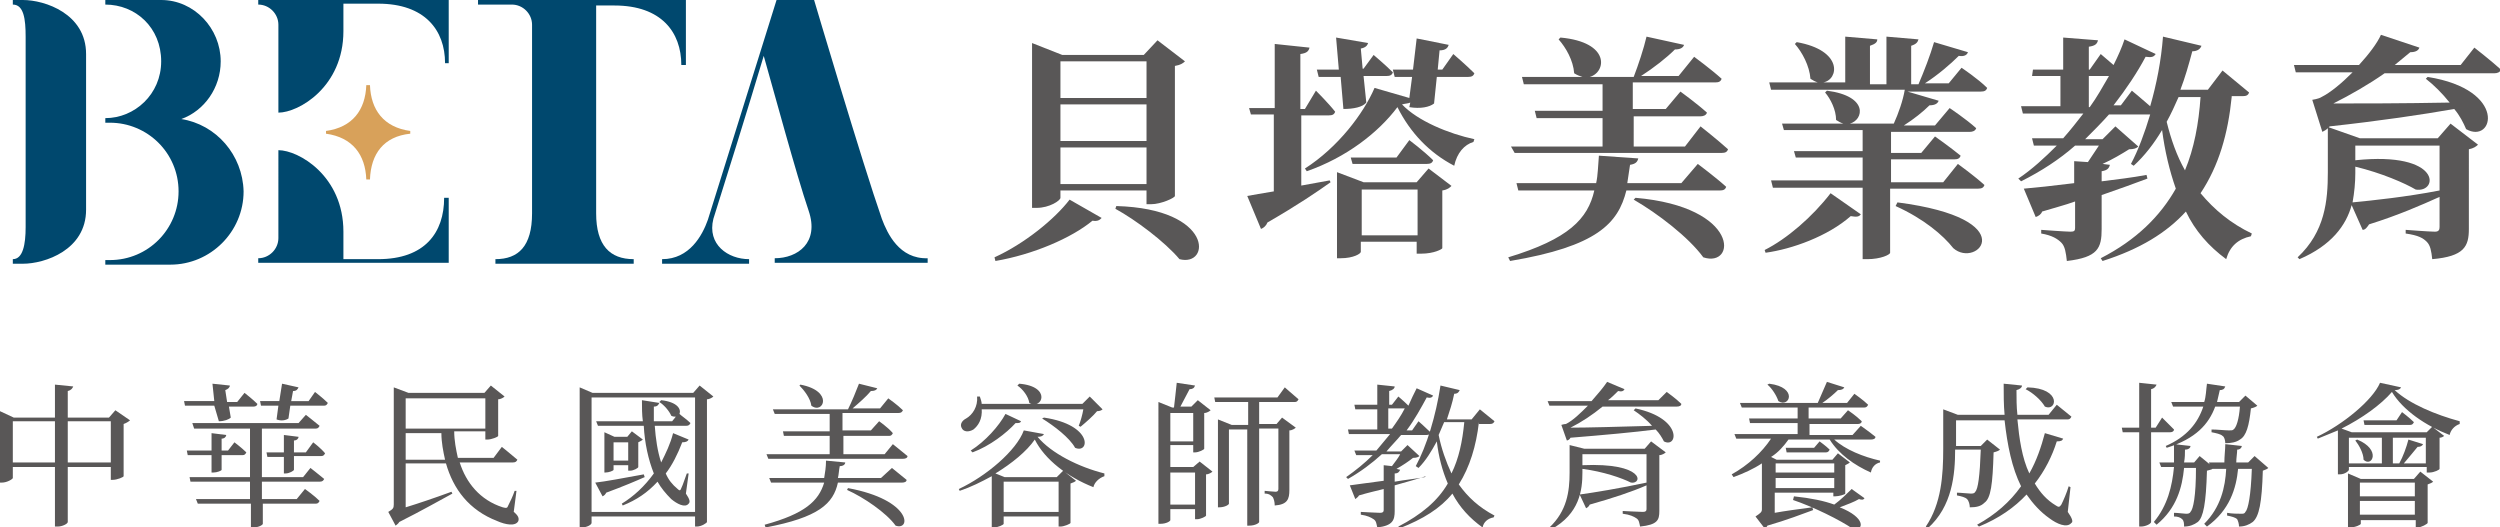
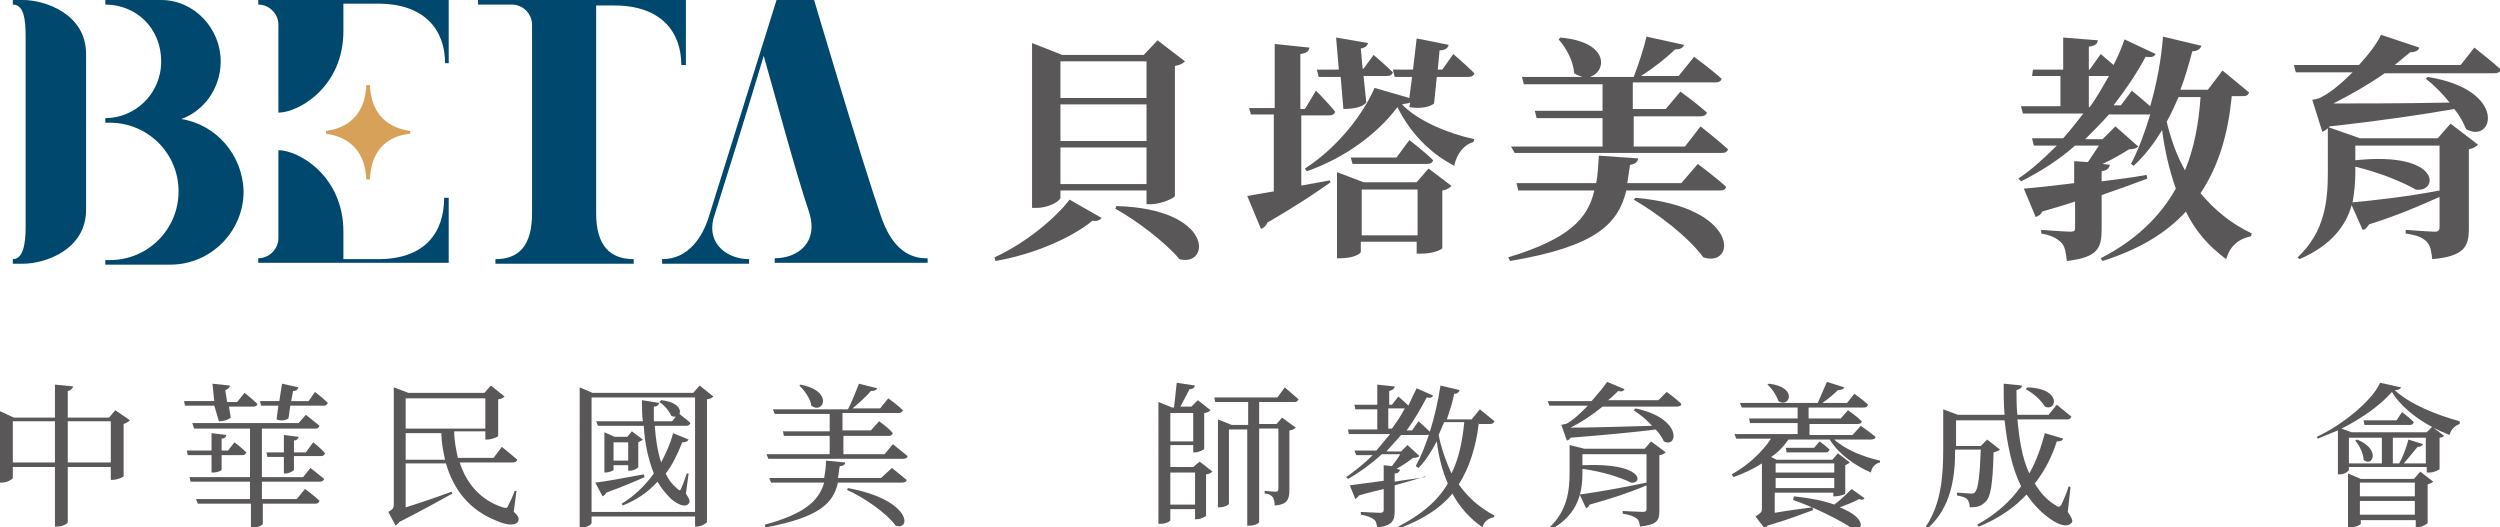
<svg xmlns="http://www.w3.org/2000/svg" version="1.1" id="圖層_1" x="0px" y="0px" width="273px" height="57.6px" viewBox="0 0 273 57.6" style="enable-background:new 0 0 273 57.6;" xml:space="preserve">
  <style type="text/css">
	.st0{fill:#D8A15A;}
	.st1{fill:#00486E;}
	.st2{fill:#595757;}
</style>
  <g>
    <g>
      <path class="st0" d="M44.8,14.6c0-0.1,0-0.2,0-0.3c-2.9-0.4-4.3-2.3-4.4-5c-0.1,0-0.3,0-0.4,0c-0.1,2.7-1.5,4.6-4.4,5    c0,0.1,0,0.2,0,0.3c2.9,0.4,4.3,2.3,4.4,5c0.1,0,0.2,0,0.4,0C40.5,16.8,41.9,14.9,44.8,14.6z" />
      <g>
        <path class="st1" d="M2.5,0H1.4v0.5c1.2,0,1.4,1.6,1.4,3.5v20.8c0,1.9-0.3,3.5-1.4,3.5v0.5h1.1c2.4,0,6.9-1.5,6.9-5.9v-17     C9.4,1.5,4.9,0,2.5,0z" />
        <path class="st1" d="M19.8,13c2.5-0.9,4.3-3.4,4.3-6.3c0-3.6-2.9-6.7-6.5-6.7h-6.1v0.5c3.3,0,6.1,2.5,6.1,6.2     c0,3.6-2.9,6.2-6.1,6.2l0,0v0.5H12c4.1,0,7.5,3.3,7.5,7.5l0,0c0,4.1-3.3,7.5-7.5,7.5h-0.5v0.5h7.1c4.4,0,8-3.6,8-8l0,0     C26.5,16.9,23.6,13.6,19.8,13z" />
        <path class="st1" d="M96.3,23.9C94.2,17.9,88.9,0,88.9,0h-4.1l0,0l0,0l-7.5,24c-0.6,1.7-2,4.3-5,4.3v0.5h9.5v-0.5     c-2.3,0-4.6-1.6-3.9-4.4l0,0c1.2-3.8,3.8-12.1,5.5-17.8c1,3.5,3.6,13.1,4.9,16.9c1.2,3.5-1.2,5.2-3.7,5.2v0.5h16.7v-0.5     C98.2,28.3,96.9,25.5,96.3,23.9z" />
        <path class="st1" d="M65.1,23.3c0-1.2,0-19.4,0-22.7c0.8,0,1.5,0,2,0c5.1,0,7.3,2.9,7.3,6.5h0.5V0H52.2v0.5h3.7     c1.2,0,2.2,1,2.2,2.2v20.6c0,3.6-1.5,5-4,5v0.5h15.1v-0.5C66.6,28.3,65.1,26.8,65.1,23.3z" />
        <path class="st1" d="M28.2,0v0.5c1.2,0,2.2,1,2.2,2.2l0,0v9.6c2.2,0,7.1-2.8,7.1-8.9c0,0,0-2.9,0-3c1.3,0,2.9,0,3.8,0     c5.1,0,7.3,2.9,7.3,6.5H49V0H28.2z" />
        <path class="st1" d="M41.3,28.3c-0.9,0-2.5,0-3.8,0c0-0.1,0-3,0-3c0-6.1-4.9-8.9-7.1-8.9V26l0,0c0,1.2-1,2.2-2.2,2.2v0.5H49v-7.1     h-0.5C48.5,25.4,46.4,28.3,41.3,28.3z" />
      </g>
    </g>
    <g>
      <path class="st2" d="M108.6,28.1c3.3-1.5,6.6-4.2,8.2-6.3l3.5,2c-0.2,0.2-0.4,0.4-1,0.3c-2.3,1.9-6.5,3.7-10.6,4.4L108.6,28.1z     M115.8,21.6c0,0.3-1.2,1.1-2.6,1.1h-0.5v-18L116,6h8.9l1.5-1.6l3,2.3c-0.2,0.2-0.5,0.4-1.1,0.5v14.2c0,0.2-1.5,0.9-2.6,0.9h-0.5    v-1.5h-9.4L115.8,21.6L115.8,21.6z M115.8,6.7v4h9.4v-4H115.8z M125.2,15.4v-4h-9.4v4H125.2z M125.2,20.1v-4h-9.4v4H125.2z     M121.9,22.5c10.7,0.3,10.3,6.7,6.9,5.8c-1.6-1.9-4.8-4.3-7-5.5L121.9,22.5z" />
      <path class="st2" d="M141.9,20.3c1.1-0.2,2.2-0.4,3.3-0.6l0.1,0.2c-1.4,1-3.6,2.5-6.9,4.4c-0.1,0.3-0.4,0.6-0.7,0.7l-1.5-3.6    c0.6-0.1,1.6-0.3,2.9-0.5v-8.4h-2.5l-0.2-0.7h2.8v-7l3.8,0.4c-0.1,0.4-0.3,0.6-1,0.7v6h0.5l1.2-2c0,0,1.4,1.4,2.1,2.3    c-0.1,0.3-0.3,0.4-0.7,0.4h-3v7.7H141.9z M161,15.2l-0.1,0.3c-1,0.3-1.8,1.2-2.1,2.6c-2.7-1.4-4.8-3.6-6.2-6.4    c-2.1,2.8-5.6,5.5-9.9,7l-0.2-0.3c3.6-2.3,6.4-6,7.6-8.8l3.8,1.1l0.3-2.3h-1.9l-0.2-0.8h2.2l0.4-3.4l3.5,0.7    c-0.1,0.3-0.3,0.6-1,0.6L157,7.6h0.5l1.2-1.7c0,0,1.4,1.2,2.3,2.1c-0.1,0.3-0.3,0.4-0.7,0.4h-3.4l-0.3,2.9    c-0.5,0.4-1.5,0.6-2.7,0.4l0.1-0.5c-0.2,0.1-0.5,0.1-0.9,0.2C154.8,13.2,158.2,14.6,161,15.2z M143.8,7.6h2.4l-0.3-3.5l3.5,0.6    c-0.1,0.3-0.3,0.5-0.8,0.6l0.2,2.2h0.1L150,6c0,0,1.3,1.1,2.1,1.9c-0.1,0.3-0.3,0.4-0.7,0.4h-2.5l0.3,2.9    c-0.4,0.5-1.4,0.7-2.5,0.7l-0.3-3.5H144L143.8,7.6z M156,18.4l2.5,1.9c-0.2,0.2-0.4,0.4-1,0.5v6.3c0,0.1-0.9,0.6-2.3,0.6h-0.5    v-1.3h-6.1v1.1c0,0.2-0.8,0.7-2.2,0.7H146v-9.4l2.9,1.1h5.8L156,18.4z M153.9,15.3c0,0,1.6,1.2,2.6,2.2c-0.1,0.3-0.3,0.4-0.7,0.4    h-8.1l-0.2-0.7h5L153.9,15.3z M154.8,25.7v-5h-6.1v5H154.8z" />
      <path class="st2" d="M185.4,17.9c0,0,2,1.5,3.1,2.5c-0.1,0.3-0.3,0.4-0.7,0.4h-10.2c-0.9,3.6-3.2,6.1-12.7,7.7l-0.2-0.4    c6.6-2,8.7-4.2,9.4-7.3h-8.3l-0.2-0.8h8.7c0.2-0.9,0.2-1.9,0.3-3l4.3,0.3c-0.1,0.4-0.3,0.6-0.9,0.7c-0.1,0.7-0.2,1.4-0.3,2h5.9    L185.4,17.9z M175,16v-3.1h-7.2l-0.2-0.8h7.4V9.2h-8.6l-0.2-0.8h6.6c-0.3-0.1-0.6-0.2-0.9-0.4c-0.1-1.4-0.9-2.8-1.7-3.7l0.2-0.2    c5.5,0.5,5,3.8,3.2,4.3h4.8c0.5-1.3,1.1-3.1,1.4-4.4l4.1,0.9c-0.1,0.3-0.4,0.5-1,0.5c-0.9,0.9-2.3,2-3.7,2.9h4.1l1.7-2.1    c0,0,1.9,1.4,3,2.4c-0.1,0.3-0.3,0.4-0.7,0.4h-9v2.9h3.6l1.6-1.9c0,0,1.8,1.3,2.9,2.3c-0.1,0.3-0.4,0.4-0.7,0.4h-7.3V16h5.6    l1.7-2.2c0,0,1.9,1.5,3,2.5c-0.1,0.3-0.3,0.4-0.7,0.4h-22.6L165,16H175z M178.6,21.6c11.5,1,11,7.7,7.4,6.5    c-1.6-2.2-5-4.8-7.6-6.3L178.6,21.6z" />
-       <path class="st2" d="M192.7,27.3c2.4-1.2,5.2-3.6,7.2-6.2l3.3,2.3c-0.2,0.3-0.5,0.3-1.1,0.2c-2.5,2.2-6.4,3.6-9.3,4L192.7,27.3z     M214.2,7.4c0,0,1.8,1.2,2.8,2.2c-0.1,0.3-0.3,0.4-0.7,0.4h-8l3.4,1c-0.1,0.3-0.4,0.5-1,0.5c-0.7,0.7-1.7,1.5-2.8,2.2h3.4l1.6-1.9    c0,0,1.8,1.2,2.9,2.2c-0.1,0.3-0.4,0.4-0.7,0.4h-8.6v2.3h3.3l1.5-1.8c0,0,1.7,1.2,2.8,2.1c-0.1,0.3-0.3,0.4-0.7,0.4h-6.9v2.5h5.7    l1.6-2c0,0,1.8,1.3,2.9,2.3c-0.1,0.3-0.3,0.4-0.7,0.4h-9.6v7c0,0.2-1,0.7-2.5,0.7h-0.5v-7.8h-9.8l-0.2-0.8h10v-2.5h-7.3l-0.2-0.7    h7.5v-2.3h-8.6l-0.2-0.7h6.7c-0.3-0.1-0.5-0.2-0.8-0.4c0-1.1-0.6-2.3-1.2-3l0.2-0.2c4.6,0.6,4,3.2,2.5,3.6h4.8    c0.5-1.1,1-2.5,1.2-3.7h-14.6L193.2,9h5.3c-0.3-0.1-0.5-0.2-0.8-0.4c-0.1-1.4-0.9-2.9-1.7-3.8l0.2-0.2c5.1,0.9,4.6,4.1,2.9,4.4    h2.4V4l3.5,0.3c0,0.3-0.2,0.5-0.8,0.7v4.2h1.8V4l3.5,0.3c-0.1,0.3-0.2,0.5-0.8,0.7v4.2h0.8c0.6-1.4,1.3-3.2,1.7-4.6l3.7,1.1    c-0.1,0.3-0.4,0.5-1,0.4c-0.9,0.9-2.3,2.1-3.7,3h2.6L214.2,7.4z M207.2,22.1c13.9,1.8,8.7,7.3,6.1,5c-1.1-1.4-3.2-3.2-6.3-4.6    L207.2,22.1z" />
      <path class="st2" d="M243.7,10.6c-0.4,4-1.4,7.5-3.4,10.5c1.5,1.8,3.3,3.3,5.6,4.4l-0.1,0.3c-1.4,0.3-2.3,1.1-2.7,2.5    c-1.9-1.4-3.4-3.1-4.4-5.2c-2.1,2.3-5,4.1-9.1,5.4l-0.2-0.3c3.9-2,6.5-4.6,8.2-7.6c-0.7-2-1.2-4.1-1.5-6.4    c-0.9,1.5-1.9,2.8-3.1,3.9l-0.3-0.2c0.8-1.5,1.5-3.4,2.1-5.4c-0.1,0-0.2,0-0.3,0h-4.2c-0.8,0.9-1.7,1.8-2.6,2.7h1.9l1.4-1.4    l2.5,2.2c-0.2,0.2-0.5,0.3-1,0.3c-0.8,0.5-1.8,1.1-2.9,1.6l0.8,0.1c-0.1,0.4-0.3,0.6-0.9,0.7v1.1c1.6-0.2,3.3-0.4,4.9-0.7l0.1,0.4    c-1.3,0.5-3,1.1-5,1.8V25c0,2.1-0.4,3.1-3.8,3.5c-0.1-0.9-0.2-1.6-0.6-2c-0.4-0.4-1-0.8-2.2-1v-0.4c0,0,2.7,0.2,3.2,0.2    c0.4,0,0.5-0.1,0.5-0.4V22c-1.1,0.4-2.3,0.7-3.6,1.1c-0.1,0.3-0.4,0.5-0.7,0.6l-1.3-3.1c1.2-0.1,3.1-0.3,5.5-0.6v-2.4l1.5,0.1    c0.4-0.6,0.8-1.2,1.2-1.8h-2.6c-1.7,1.5-3.7,2.8-5.9,3.9l-0.3-0.3c1.5-1,2.9-2.3,4.2-3.6h-2.5l-0.2-0.8h3.4    c0.8-0.9,1.5-1.8,2.2-2.7h-6.6l-0.2-0.8h4.3V8.3h-3.1l0.1-0.7h3.3V4.1l3.8,0.3c-0.1,0.4-0.3,0.6-1,0.7v2.5h0.1l1.2-1.7    c0,0,0.7,0.6,1.4,1.2c0.5-1,0.9-1.9,1.2-2.8l3.4,1.6c-0.2,0.3-0.4,0.4-1.1,0.3c-0.9,1.7-2.1,3.5-3.5,5.3h0.8l1.2-1.6    c0,0,1.1,0.9,2,1.7c0.7-2.4,1.2-5,1.4-7.6l4.2,1c-0.1,0.3-0.4,0.6-1,0.6c-0.4,1.5-0.8,2.9-1.3,4.2h3l1.6-2.1c0,0,1.8,1.5,2.9,2.4    c-0.1,0.3-0.3,0.4-0.7,0.4h-1.2V10.6z M228.1,11.7h0.1c0.8-1.1,1.4-2.2,2.1-3.4h-2.2L228.1,11.7L228.1,11.7z M237.9,10.6    c-0.4,0.9-0.8,1.8-1.3,2.7c0.5,2,1.1,3.7,2,5.3c1-2.4,1.5-5.1,1.7-8H237.9z" />
      <path class="st2" d="M270.2,5.2c0,0,1.8,1.4,2.9,2.4C273,7.9,272.7,8,272.4,8h-12c-1.7,1.2-3.8,2.4-5.6,3.3c2.9,0,7.6,0,12.7-0.1    c-0.8-1-1.7-1.9-2.6-2.6l0.2-0.2c8.8,1.4,7.2,7.4,4.2,5.7c-0.3-0.7-0.7-1.5-1.3-2.2c-3.4,0.6-8.1,1.3-13.6,1.9l-0.1,0.1l3.4,1.2    h8.5l1.4-1.6l3,2.3c-0.2,0.2-0.5,0.4-1,0.5V25c0,1.9-0.5,3-4,3.3c-0.1-0.9-0.2-1.5-0.6-1.9s-0.9-0.7-2.3-0.9v-0.4    c0,0,2.6,0.2,3.2,0.2c0.4,0,0.5-0.2,0.5-0.5v-3.3c-2,0.9-4.5,2-7.7,3c-0.2,0.3-0.4,0.6-0.7,0.6l-1.2-2.7c-0.6,2.2-2.2,4.4-5.7,5.9    l-0.2-0.2c3-2.8,3.3-6.2,3.3-9.3V14c-0.2,0.2-0.4,0.3-0.6,0.4l-1.1-3.5c0,0,0.7-0.1,1-0.3c1-0.5,2.2-1.5,3.4-2.7h-6.2l-0.2-0.8    h7.1c1.1-1.2,2-2.4,2.4-3.3l4.2,1.4c-0.1,0.3-0.4,0.5-1,0.5c-0.5,0.4-1.1,0.9-1.7,1.4h7.2L270.2,5.2z M257.2,15.9v1.6    c9.5-1,9.1,3.6,6.6,3.2c-1.2-0.7-3.7-1.8-6.6-2.5v0.7c0,1-0.1,2.1-0.3,3.2c2.1-0.2,5.9-0.6,9.5-1.3v-4.9    C266.4,15.9,257.2,15.9,257.2,15.9z" />
    </g>
    <g>
      <path class="st2" d="M14.2,45.9c-0.1,0.1-0.4,0.3-0.7,0.4V52c0,0.1-0.7,0.4-1.2,0.4h-0.2V51H7.4v6c0,0.2-0.6,0.5-1.1,0.5H6V51H1.4    v1.2c0,0.1-0.6,0.5-1.2,0.5H0v-7.8l1.5,0.7H6V42l2,0.2c-0.1,0.2-0.2,0.4-0.6,0.5v2.9h4.5l0.7-0.8L14.2,45.9z M6,50.5V46H1.4v4.5H6    z M12.1,50.5V46H7.4v4.5H12.1z" />
      <path class="st2" d="M23.4,44.3h-3.2l-0.1-0.5h3.3l-0.2-1.9l1.9,0.2c0,0.2-0.2,0.4-0.5,0.5l0.2,1.3h1.1l0.8-1c0,0,0.9,0.7,1.4,1.2    c0,0.2-0.2,0.3-0.4,0.3H25l0.2,1.2C25,45.8,24.5,46,23.9,46L23.4,44.3z M23.1,49.7h-2.6l-0.1-0.5h2.7v-1.9l1.6,0.2    c0,0.2-0.2,0.4-0.5,0.4v1.3h0.7l0.7-0.9c0,0,0.8,0.6,1.3,1.1c-0.1,0.2-0.2,0.3-0.4,0.3h-2.3v1.6c0,0.1-0.5,0.3-0.9,0.3h-0.2    C23.1,51.6,23.1,49.7,23.1,49.7z M33.9,51.1c0,0,0.9,0.7,1.5,1.2c-0.1,0.2-0.2,0.3-0.5,0.3h-6.3v1.9h3.8l0.9-1.1    c0,0,1,0.7,1.6,1.3c-0.1,0.2-0.2,0.3-0.4,0.3h-5.8v2.2c0,0.1-0.4,0.4-1.1,0.4h-0.2V55h-5.8l-0.2-0.5h5.9v-1.9h-6.5l-0.1-0.5h6.6    v-5.3h-6.1L21,46.2h11.6l0.8-0.9c0,0,0.9,0.7,1.5,1.2c-0.1,0.2-0.2,0.3-0.4,0.3h-5.9v5.3h4.5L33.9,51.1z M34.4,42.8    c0,0,0.9,0.7,1.4,1.2c-0.1,0.2-0.2,0.3-0.4,0.3h-3.7l-0.2,1.4c-0.3,0.2-0.8,0.3-1.3,0.1l0.2-1.5h-1.9l-0.1-0.5h2.1l0.3-1.9    l1.8,0.4c-0.1,0.2-0.2,0.4-0.6,0.4l-0.2,1.1h1.9L34.4,42.8z M34.2,48.3c0,0,0.8,0.6,1.3,1.2c-0.1,0.2-0.2,0.3-0.4,0.3h-3v1.5    c0,0.1-0.5,0.4-0.9,0.4H31v-1.8h-1.8l-0.1-0.5H31v-1.9l1.6,0.2c0,0.2-0.2,0.4-0.5,0.4v1.3h1.3L34.2,48.3z" />
      <path class="st2" d="M56.1,55.9c0.5,0.4,0.6,0.7,0.5,1c-0.3,0.6-1.4,0.4-2.3,0c-3.1-1.2-4.8-3.5-5.6-6.3h-4.4v4.8    c1.3-0.4,3.1-1,5-1.7l0.1,0.2c-1.3,0.7-3.4,1.9-5.8,3.1c-0.1,0.2-0.3,0.3-0.4,0.4l-0.8-1.5c0.5-0.3,0.6-0.4,0.6-0.8V42.3l1.6,0.6    h8.3l0.7-0.8l1.5,1.2c-0.1,0.1-0.4,0.3-0.7,0.3v4c0,0.1-0.7,0.4-1.2,0.4H53v-0.9h-3.4c0,1,0.2,2,0.4,2.9h3.9l0.9-1.2    c0,0,1,0.8,1.7,1.4c-0.1,0.2-0.2,0.3-0.5,0.3h-5.8c0.7,2.2,2.2,4.1,4.7,4.9c0.4,0.1,0.5,0.1,0.6-0.2c0.2-0.4,0.5-1,0.7-1.6h0.2    L56.1,55.9z M44.3,46.8H53v-3.3h-8.7V46.8z M48.6,50.2c-0.2-0.9-0.4-1.9-0.4-2.9h-3.9v2.9H48.6z" />
      <path class="st2" d="M77.9,43.3c-0.1,0.1-0.4,0.3-0.7,0.3V57c0,0.1-0.6,0.5-1.1,0.5h-0.2v-1.1H64.6v0.7c0,0.2-0.5,0.5-1.1,0.5    h-0.2V42.3l1.4,0.6h11l0.7-0.8L77.9,43.3z M75.9,55.9V43.4H64.6v12.5H75.9z M70.4,52.1c-0.9,0.4-2.3,1-4.2,1.7    c-0.1,0.2-0.2,0.3-0.4,0.4L65,52.7c1-0.1,3.1-0.5,5.3-0.9L70.4,52.1z M71.5,46.5c0.1,1.4,0.3,2.8,0.7,4c0.5-1,1-2,1.3-3.2l1.7,0.7    c-0.1,0.2-0.3,0.3-0.7,0.3c-0.5,1.3-1.1,2.5-1.8,3.4c0.3,0.7,0.7,1.2,1.3,1.7c0.2,0.2,0.3,0.2,0.4-0.1c0.2-0.4,0.4-1.1,0.6-1.6    h0.2l-0.3,2.2c0.4,0.6,0.5,0.9,0.3,1.1c-0.4,0.5-1.3,0-1.9-0.5c-0.6-0.6-1.1-1.2-1.5-1.9c-1.1,1.2-2.3,2-3.8,2.6L67.9,55    c1.3-0.8,2.5-1.9,3.5-3.3c-0.6-1.5-1-3.3-1.1-5.2h-5L65.1,46h5.1c-0.1-0.7-0.1-1.5-0.1-2.3L72,44c-0.1,0.2-0.2,0.4-0.6,0.4    c0,0.5,0,1.1,0,1.6h2l0.4-0.5c-0.2,0-0.3,0-0.5-0.1c-0.2-0.5-0.8-1.2-1.3-1.5l0.2-0.2c1.8,0.2,2.2,1,2,1.5c0.2,0.2,0.8,0.6,1.2,1    c-0.1,0.2-0.2,0.3-0.5,0.3H71.5z M68.6,51.3v-0.5H67v0.5c0,0.1-0.5,0.3-0.9,0.3H66v-4.4l1.1,0.5h1.4l0.5-0.6l1.2,0.9    c-0.1,0.1-0.3,0.2-0.5,0.3V51c0,0.1-0.5,0.4-0.9,0.4h-0.2V51.3z M68.6,50.3v-2H67v2H68.6z" />
      <path class="st2" d="M97.4,51.1c0,0,1,0.8,1.6,1.3c0,0.2-0.2,0.3-0.5,0.3h-7c-0.5,2.3-2.1,3.8-7.9,4.9l-0.1-0.3    c4.4-1.2,5.9-2.6,6.5-4.6h-5.8L84,52.2h6c0.1-0.6,0.2-1.2,0.2-1.9l2.1,0.2c0,0.2-0.2,0.4-0.6,0.4c-0.1,0.5-0.1,0.9-0.2,1.3h4.7    L97.4,51.1z M97.5,48.5c0,0,1,0.8,1.6,1.3c0,0.2-0.2,0.3-0.5,0.3H83.9l-0.2-0.5h6.9v-2h-5l-0.1-0.5h5.1v-1.9h-6l-0.2-0.5h8.2    c0.4-0.8,0.9-2,1.2-2.8l2,0.5c-0.1,0.2-0.3,0.3-0.7,0.3c-0.5,0.6-1.3,1.3-2,1.9h3l0.9-1.1c0,0,1,0.7,1.6,1.3    c-0.1,0.2-0.2,0.3-0.5,0.3H92V47h3.1l0.9-1c0,0,1,0.7,1.5,1.3c-0.1,0.2-0.2,0.3-0.4,0.3h-5v2h4.5L97.5,48.5z M87.4,42    c3.7,0.7,2.5,3.3,1.2,2.3c-0.1-0.8-0.8-1.7-1.3-2.2L87.4,42z M92.6,53.3c7,1.3,6.9,4.7,5.2,4.1c-1-1.4-3.5-3.1-5.3-3.9L92.6,53.3z    " />
-       <path class="st2" d="M114,47.4c-0.1,0.2-0.3,0.3-0.7,0.3c1.5,1.8,4.5,3.3,7.3,4V52c-0.6,0.2-1.1,0.7-1.2,1.2    c-2.8-1.1-5.3-3-6.4-5.2c-0.9,1.3-2.5,2.6-4.3,3.7l1,0.4h5.7l0.7-0.7l1.4,1.1c-0.1,0.1-0.3,0.2-0.6,0.3v4.3c0,0.1-0.7,0.4-1.1,0.4    h-0.2v-1.1h-6v0.8c0,0.1-0.6,0.4-1.1,0.4h-0.2V52c-1.1,0.6-2.3,1.2-3.5,1.6l-0.1-0.2c3-1.4,6.3-4.2,7.1-6.4L114,47.4z M107.2,44.6    c0.1,1.2-0.4,1.9-0.9,2.3c-0.5,0.3-1.1,0.3-1.3-0.2c-0.2-0.4,0.1-0.8,0.5-1c0.7-0.4,1.3-1.3,1.2-2.4h0.3c0.1,0.3,0.2,0.6,0.2,0.8    h11l0.8-0.8l1.4,1.4c-0.1,0.1-0.3,0.2-0.6,0.2c-0.4,0.5-1.2,1.2-1.8,1.7l-0.2-0.1c0.2-0.5,0.4-1.2,0.5-1.8h-11.1V44.6z M106,49.2    c1.6-1,3.1-2.7,3.8-4l1.7,0.8c-0.1,0.2-0.2,0.2-0.6,0.2c-1,1.1-2.8,2.5-4.7,3.2L106,49.2z M109.6,52.6v3.3h6v-3.3H109.6z     M111.3,41.9c3.6,0.3,2.5,2.9,1.1,2.1c-0.1-0.7-0.7-1.5-1.3-1.9L111.3,41.9z M114,45.6c5.4,0.8,5,4,3.4,3.3    c-0.6-1.1-2.3-2.4-3.6-3.2L114,45.6z" />
      <path class="st2" d="M131,50.4l1.4,1.1c-0.1,0.1-0.4,0.3-0.7,0.3v4.5c0,0.1-0.6,0.4-1,0.4h-0.2v-1.1h-2.7v1.2    c0,0.1-0.4,0.4-1.1,0.4h-0.2V43.9l1.5,0.6h0.2c0.1-0.7,0.2-1.9,0.3-2.7l2,0.3c-0.1,0.3-0.3,0.4-0.6,0.4c-0.3,0.6-0.7,1.3-1,1.9    h1.2l0.7-0.7l1.4,1.1c-0.1,0.1-0.4,0.3-0.7,0.3V49c0,0.1-0.6,0.4-1,0.4h-0.2v-0.8h-2.5V51h2.5L131,50.4z M127.8,45.1v3.1h2.5v-3.1    H127.8z M130.5,55.1v-3.5h-2.7v3.5H130.5z M137.5,43.8v2.5h1.9l0.6-0.7l1.5,1.1c-0.1,0.1-0.4,0.3-0.7,0.3v6.5c0,1-0.2,1.6-1.6,1.7    c0-0.4-0.1-0.7-0.2-0.9c-0.2-0.2-0.4-0.4-0.9-0.4v-0.3c0,0,1,0.1,1.2,0.1s0.3-0.1,0.3-0.3v-6.6h-2.1V57c0,0.1-0.4,0.4-1.1,0.4    h-0.2V46.9h-2V55c0,0.1-0.4,0.4-1.1,0.4H133v-9.6l1.5,0.6h1.8v-2.5h-3.6l-0.1-0.5h6.9l0.8-1.1c0,0,0.9,0.8,1.5,1.3    c-0.1,0.2-0.2,0.3-0.4,0.3h-3.9V43.8z" />
      <path class="st2" d="M155.7,52c-0.9,0.3-2,0.6-3.4,1v2.8c0,1-0.2,1.6-1.9,1.8c-0.1-0.4-0.1-0.7-0.4-0.9c-0.3-0.2-0.7-0.4-1.4-0.5    v-0.3c0,0,1.8,0.1,2.1,0.1s0.4-0.1,0.4-0.3v-2.3c-0.8,0.2-1.7,0.4-2.7,0.7c-0.1,0.2-0.3,0.3-0.4,0.4l-0.6-1.5    c0.8-0.1,2.1-0.3,3.7-0.5v-1.7l0.9,0.1c0.3-0.4,0.7-0.9,0.9-1.3h-2c-1.1,1-2.3,1.9-3.7,2.7l-0.2-0.2c1-0.7,2-1.5,2.9-2.4h-1.8    l-0.2-0.5h2.4c0.5-0.6,1-1.2,1.5-1.8h-4.5l-0.1-0.5h3.2v-2.2H148l-0.1-0.5h2.5V42l1.9,0.2c0,0.2-0.2,0.4-0.6,0.5v1.5h0.3l0.7-0.9    c0,0,0.6,0.5,1.1,1c0.3-0.7,0.6-1.3,0.9-1.9l1.8,0.8c-0.1,0.2-0.3,0.3-0.7,0.2c-0.6,1.1-1.3,2.4-2.2,3.6h0.6l0.7-1    c0,0,0.8,0.7,1.3,1.2c0,0.2-0.2,0.3-0.4,0.3H153c-0.5,0.6-1.1,1.2-1.6,1.8h1.6l0.7-0.7l1.3,1.2c-0.1,0.1-0.3,0.2-0.7,0.2    c-0.5,0.4-1.1,0.8-1.8,1.2l0.4,0.1c-0.1,0.2-0.2,0.4-0.6,0.4v0.9c1.1-0.2,2.2-0.3,3.3-0.5L155.7,52z M152,46.8    c0.5-0.7,1-1.4,1.4-2.2h-1.8v2.2H152z M161.5,46.1c-0.3,2.6-1,4.9-2.2,6.8c1,1.4,2.2,2.5,3.9,3.4l-0.1,0.2    c-0.6,0.1-1.1,0.5-1.2,1.1c-1.4-1-2.5-2.2-3.3-3.7c-1.3,1.6-3.2,2.8-5.8,3.8l-0.1-0.2c2.5-1.3,4.3-2.8,5.4-4.7    c-0.6-1.4-1-2.9-1.2-4.6c-0.6,1.1-1.2,2.1-2,2.9l-0.3-0.2c1.2-2.2,2.2-5.5,2.7-8.8l2.1,0.5c-0.1,0.2-0.2,0.4-0.6,0.4    c-0.2,1-0.5,1.9-0.8,2.8h2.7l0.9-1.1c0,0,1,0.8,1.6,1.3c-0.1,0.2-0.2,0.3-0.5,0.3h-1.2V46.1z M157.7,46.1    c-0.2,0.5-0.4,0.9-0.6,1.4c0.3,1.5,0.8,2.9,1.4,4.2c0.8-1.6,1.2-3.5,1.4-5.6C159.9,46.1,157.7,46.1,157.7,46.1z" />
      <path class="st2" d="M182,42.8c0,0,1,0.7,1.6,1.3c0,0.2-0.2,0.3-0.5,0.3H175c-1.1,0.9-2.3,1.7-3.5,2.3c1.9,0,5.3-0.1,8.9-0.2    c-0.6-0.7-1.4-1.3-2-1.7l0.2-0.2c5.2,1.1,4.6,4.4,3.1,3.6c-0.2-0.4-0.5-0.9-0.9-1.3c-2.3,0.3-5.6,0.6-9.3,0.9    c-0.1,0.2-0.3,0.3-0.4,0.3l-0.6-1.7c0,0,0.3-0.1,0.5-0.1c0.8-0.4,1.6-1.2,2.4-2h-4.2l-0.2-0.5h4.8c0.7-0.8,1.3-1.5,1.7-2.1    l1.9,0.8c-0.1,0.2-0.3,0.3-0.7,0.2c-0.3,0.3-0.7,0.7-1.1,1h5.5L182,42.8z M180.3,48.2l1.6,1.2c-0.1,0.1-0.4,0.3-0.7,0.3v6.1    c0,1-0.2,1.5-2.1,1.7c-0.1-0.4-0.1-0.7-0.4-0.9c-0.3-0.2-0.7-0.4-1.5-0.5v-0.3c0,0,1.8,0.1,2.2,0.1c0.3,0,0.4-0.1,0.4-0.3V53    c-1.6,0.7-3.7,1.4-6.2,2.1c-0.1,0.2-0.2,0.3-0.4,0.4l-0.7-1.5c1.5-0.2,4.5-0.7,7.3-1.3v-3.1h-7v1.2c6.8-0.3,6.6,2.1,5.3,1.9    c-1-0.5-3-1.2-5.3-1.5v0.4c0,1.9-0.3,4.5-3.4,6.2l-0.2-0.2c1.9-1.8,2.2-3.9,2.2-6v-3L173,49h6.6L180.3,48.2z" />
      <path class="st2" d="M200.3,48c1.2,1.1,3.2,1.9,5,2.3v0.2c-0.5,0.1-0.9,0.5-1,1.1c-1.8-0.8-3.5-2-4.5-3.6h-4.5    c-0.5,0.7-1.1,1.4-1.9,1.9l0.6,0.3h6.1l0.6-0.7l1.3,1c-0.1,0.1-0.3,0.2-0.5,0.3v3.1c0,0.1-0.7,0.3-1.1,0.3h-0.2v-0.4h-6.4V56    c1.1-0.2,2.6-0.4,4.1-0.6l0.1,0.3c-1.1,0.4-2.9,1.1-5,1.7c-0.1,0.2-0.2,0.3-0.3,0.3l-1-1.3c0.6-0.4,0.7-0.5,0.7-0.8v-5    c-0.9,0.6-2,1.1-3.1,1.5l-0.2-0.3c1.8-1,3.3-2.4,4.3-3.9h-3.8l-0.2-0.5h6.9v-1.2h-5.2l-0.1-0.5h5.3v-1.2h-6.1L190,44h8.5    c0.3-0.7,0.7-1.6,1-2.3l1.9,0.6c-0.1,0.2-0.3,0.3-0.7,0.3c-0.4,0.4-1.1,1-1.7,1.4h2.7l0.8-1c0,0,1,0.7,1.5,1.2    c-0.1,0.2-0.2,0.3-0.4,0.3h-6.1v1.2h3.5l0.8-0.9c0,0,0.9,0.6,1.5,1.2c0,0.2-0.2,0.3-0.4,0.3h-5.3v1.2h4.7l0.9-1c0,0,1,0.7,1.6,1.2    c0,0.2-0.2,0.3-0.5,0.3H200.3z M193.2,41.9c3.2,0.4,2.2,2.7,1,1.9c-0.2-0.6-0.7-1.4-1.2-1.8L193.2,41.9z M193.9,50.6v1h6.4v-1    H193.9z M200.3,53.3v-1.1h-6.4v1.1H200.3z M198.1,48.9l0.6-0.7c0,0,0.7,0.5,1.1,0.9c-0.1,0.2-0.2,0.3-0.4,0.3h-4.3l-0.1-0.5H198.1    z M195.9,54.2c1.9,0.2,3.3,0.5,4.4,0.9c0.7-0.5,1.5-1.3,1.9-1.7l1.4,1c-0.1,0.2-0.3,0.2-0.6,0.1c-0.5,0.3-1.3,0.6-2.1,0.9    c2.8,1.1,2.7,2.5,1.5,2.4c-1.4-1-4.5-2.5-6.6-3.2L195.9,54.2z" />
      <path class="st2" d="M225.8,55.9c0.5,0.7,0.6,1.1,0.4,1.2c-0.5,0.6-1.6,0.1-2.4-0.5c-1-0.7-1.8-1.6-2.5-2.6    c-1.3,1.4-3,2.6-5.2,3.5l-0.2-0.2c2-1.1,3.6-2.5,4.8-4.2c-1-2-1.5-4.5-1.8-7.2h-5.3v2.8h2.7L217,48l1.4,1.1    c-0.1,0.1-0.3,0.2-0.7,0.3c-0.1,3.5-0.3,5-1,5.5c-0.4,0.4-0.9,0.5-1.6,0.5c0-0.3-0.1-0.7-0.3-0.9s-0.6-0.3-1.1-0.4v-0.3    c0.4,0,1.2,0.1,1.5,0.1c0.2,0,0.4,0,0.5-0.2c0.3-0.3,0.5-1.7,0.6-4.6h-2.8c0,2.7-0.3,6.2-3,8.6l-0.2-0.2c1.7-2.5,1.9-5.6,1.9-8.5    v-4.3l1.6,0.6h5.1c-0.1-1.1-0.1-2.2-0.1-3.4l2,0.2c0,0.2-0.2,0.4-0.6,0.5c0,0.9,0,1.8,0.1,2.7h3.4l0.9-1.1c0,0,1,0.8,1.6,1.3    c-0.1,0.2-0.2,0.3-0.4,0.3h-5.5c0.2,2.1,0.5,4.2,1.3,5.9c0.8-1.4,1.3-2.9,1.7-4.4l2,0.6c-0.1,0.2-0.2,0.3-0.7,0.3    c-0.5,1.6-1.3,3.2-2.4,4.6c0.6,1,1.3,1.8,2.3,2.4c0.3,0.2,0.4,0.2,0.6-0.1c0.2-0.4,0.6-1.3,0.8-2l0.2,0.1L225.8,55.9z M221.4,42.3    c3.8,0.1,3.2,2.7,1.9,2.1c-0.4-0.7-1.3-1.5-2.1-1.9L221.4,42.3z" />
-       <path class="st2" d="M234.9,47.2V57c0,0.2-0.6,0.5-1.1,0.5h-0.2V47.2h-1.8l-0.1-0.5h1.9v-4.9l1.9,0.2c-0.1,0.2-0.2,0.4-0.6,0.5    v4.2h0.5l0.7-1.1c0,0,0.8,0.8,1.3,1.3c0,0.2-0.2,0.3-0.4,0.3H234.9z M247.7,51.1c-0.1,0.1-0.3,0.2-0.6,0.3c-0.1,3.5-0.4,5-1.1,5.6    c-0.4,0.3-0.9,0.5-1.5,0.5c0-0.3-0.1-0.6-0.2-0.8c-0.2-0.2-0.6-0.3-1.1-0.4V56c0.5,0.1,1.2,0.1,1.5,0.1s0.4,0,0.5-0.2    c0.3-0.3,0.6-1.8,0.7-4.7h-1.5c-0.2,2.1-0.9,4.5-3.4,6.3l-0.3-0.3c1.8-1.8,2.3-4,2.4-6h-1.5l0,0c-0.1,0.1-0.3,0.1-0.6,0.2    c-0.1,3.6-0.4,5.1-1,5.6c-0.4,0.3-0.9,0.5-1.5,0.5c0-0.3,0-0.6-0.2-0.8s-0.5-0.3-0.9-0.3V56c0.4,0,1.1,0.1,1.3,0.1s0.4,0,0.5-0.2    c0.3-0.3,0.6-1.7,0.6-4.8h-1.3c-0.2,2.1-0.8,4.4-3,6.2l-0.3-0.3c1.5-1.8,2-3.9,2.2-6H236l-0.2-0.5h1.6c0-0.7,0-1.3,0-2l1.8,0.2    c0,0.2-0.2,0.4-0.6,0.4c0,0.4,0,0.9-0.1,1.4h1.1l0.6-0.7l1.1,0.9l-0.1-0.2h1.7c0-0.7,0.1-1.4,0.1-2l1.8,0.2c0,0.2-0.2,0.4-0.5,0.4    c0,0.4-0.1,0.9-0.1,1.4h1.3l0.7-0.7L247.7,51.1z M237.1,43.9h3.6c0.2-0.6,0.2-1.3,0.3-2l2,0.3c-0.1,0.3-0.3,0.4-0.6,0.4    c-0.1,0.4-0.2,0.9-0.3,1.3h2.4l0.7-0.7l1.3,1.1c-0.1,0.1-0.3,0.2-0.7,0.3c-0.2,1.9-0.5,3-1.2,3.4c-0.4,0.3-1,0.4-1.6,0.4    c0-0.3-0.1-0.7-0.3-0.8c-0.2-0.2-0.7-0.3-1.2-0.4v-0.3c0.6,0,1.5,0.1,1.9,0.1c0.3,0,0.4,0,0.5-0.1c0.3-0.2,0.6-1.1,0.7-2.5h-2.7    c-0.7,1.9-2.1,3.5-5.3,4.5l-0.1-0.2c2.3-1,3.5-2.5,4.1-4.3h-3.3L237.1,43.9z" />
      <path class="st2" d="M262.2,42.3c-0.1,0.2-0.3,0.3-0.7,0.3c1.6,1.5,4.5,2.7,7.1,3.4v0.3c-0.6,0.2-1,0.7-1.1,1.2    c-2.6-1-5.1-2.7-6.3-4.7c-1.2,1.4-3.3,2.9-5.5,4l1.1,0.4h8.2l0.6-0.6l1.3,1c-0.1,0.1-0.3,0.2-0.5,0.2v3.4c0,0.1-0.6,0.4-1.1,0.4    H265V51h-8.5v0.3c0,0.1-0.4,0.5-1,0.5h-0.2V47c-0.7,0.3-1.5,0.6-2.2,0.9l-0.1-0.2c2.8-1.3,6.1-4,6.9-5.9L262.2,42.3z M264.3,51.5    l1.4,1.1c-0.1,0.1-0.3,0.2-0.6,0.3v4.2c0,0.1-0.7,0.5-1.1,0.5h-0.2v-0.8h-6v0.4c0,0.1-0.6,0.4-1.2,0.4h-0.2v-5.9l1.4,0.6h5.8    L264.3,51.5z M256.5,47.8v2.8h3.6v-2.8H256.5z M257.4,48c2.7,1.1,1.6,3.1,0.7,2.2c0-0.7-0.5-1.6-0.9-2.1L257.4,48z M257.7,52.7    v1.5h6v-1.5H257.7z M263.7,56.2v-1.5h-6v1.5H263.7z M262.3,45c0,0,0.8,0.6,1.3,1.1c-0.1,0.2-0.2,0.3-0.4,0.3h-5l-0.1-0.5h3.6    L262.3,45z M261.3,47.8v2.8h0.7c0.4-0.7,0.8-1.8,1-2.6l1.6,0.5c-0.1,0.2-0.3,0.3-0.6,0.3c-0.4,0.5-1,1.2-1.5,1.8h2.4v-2.8H261.3z" />
    </g>
  </g>
</svg>